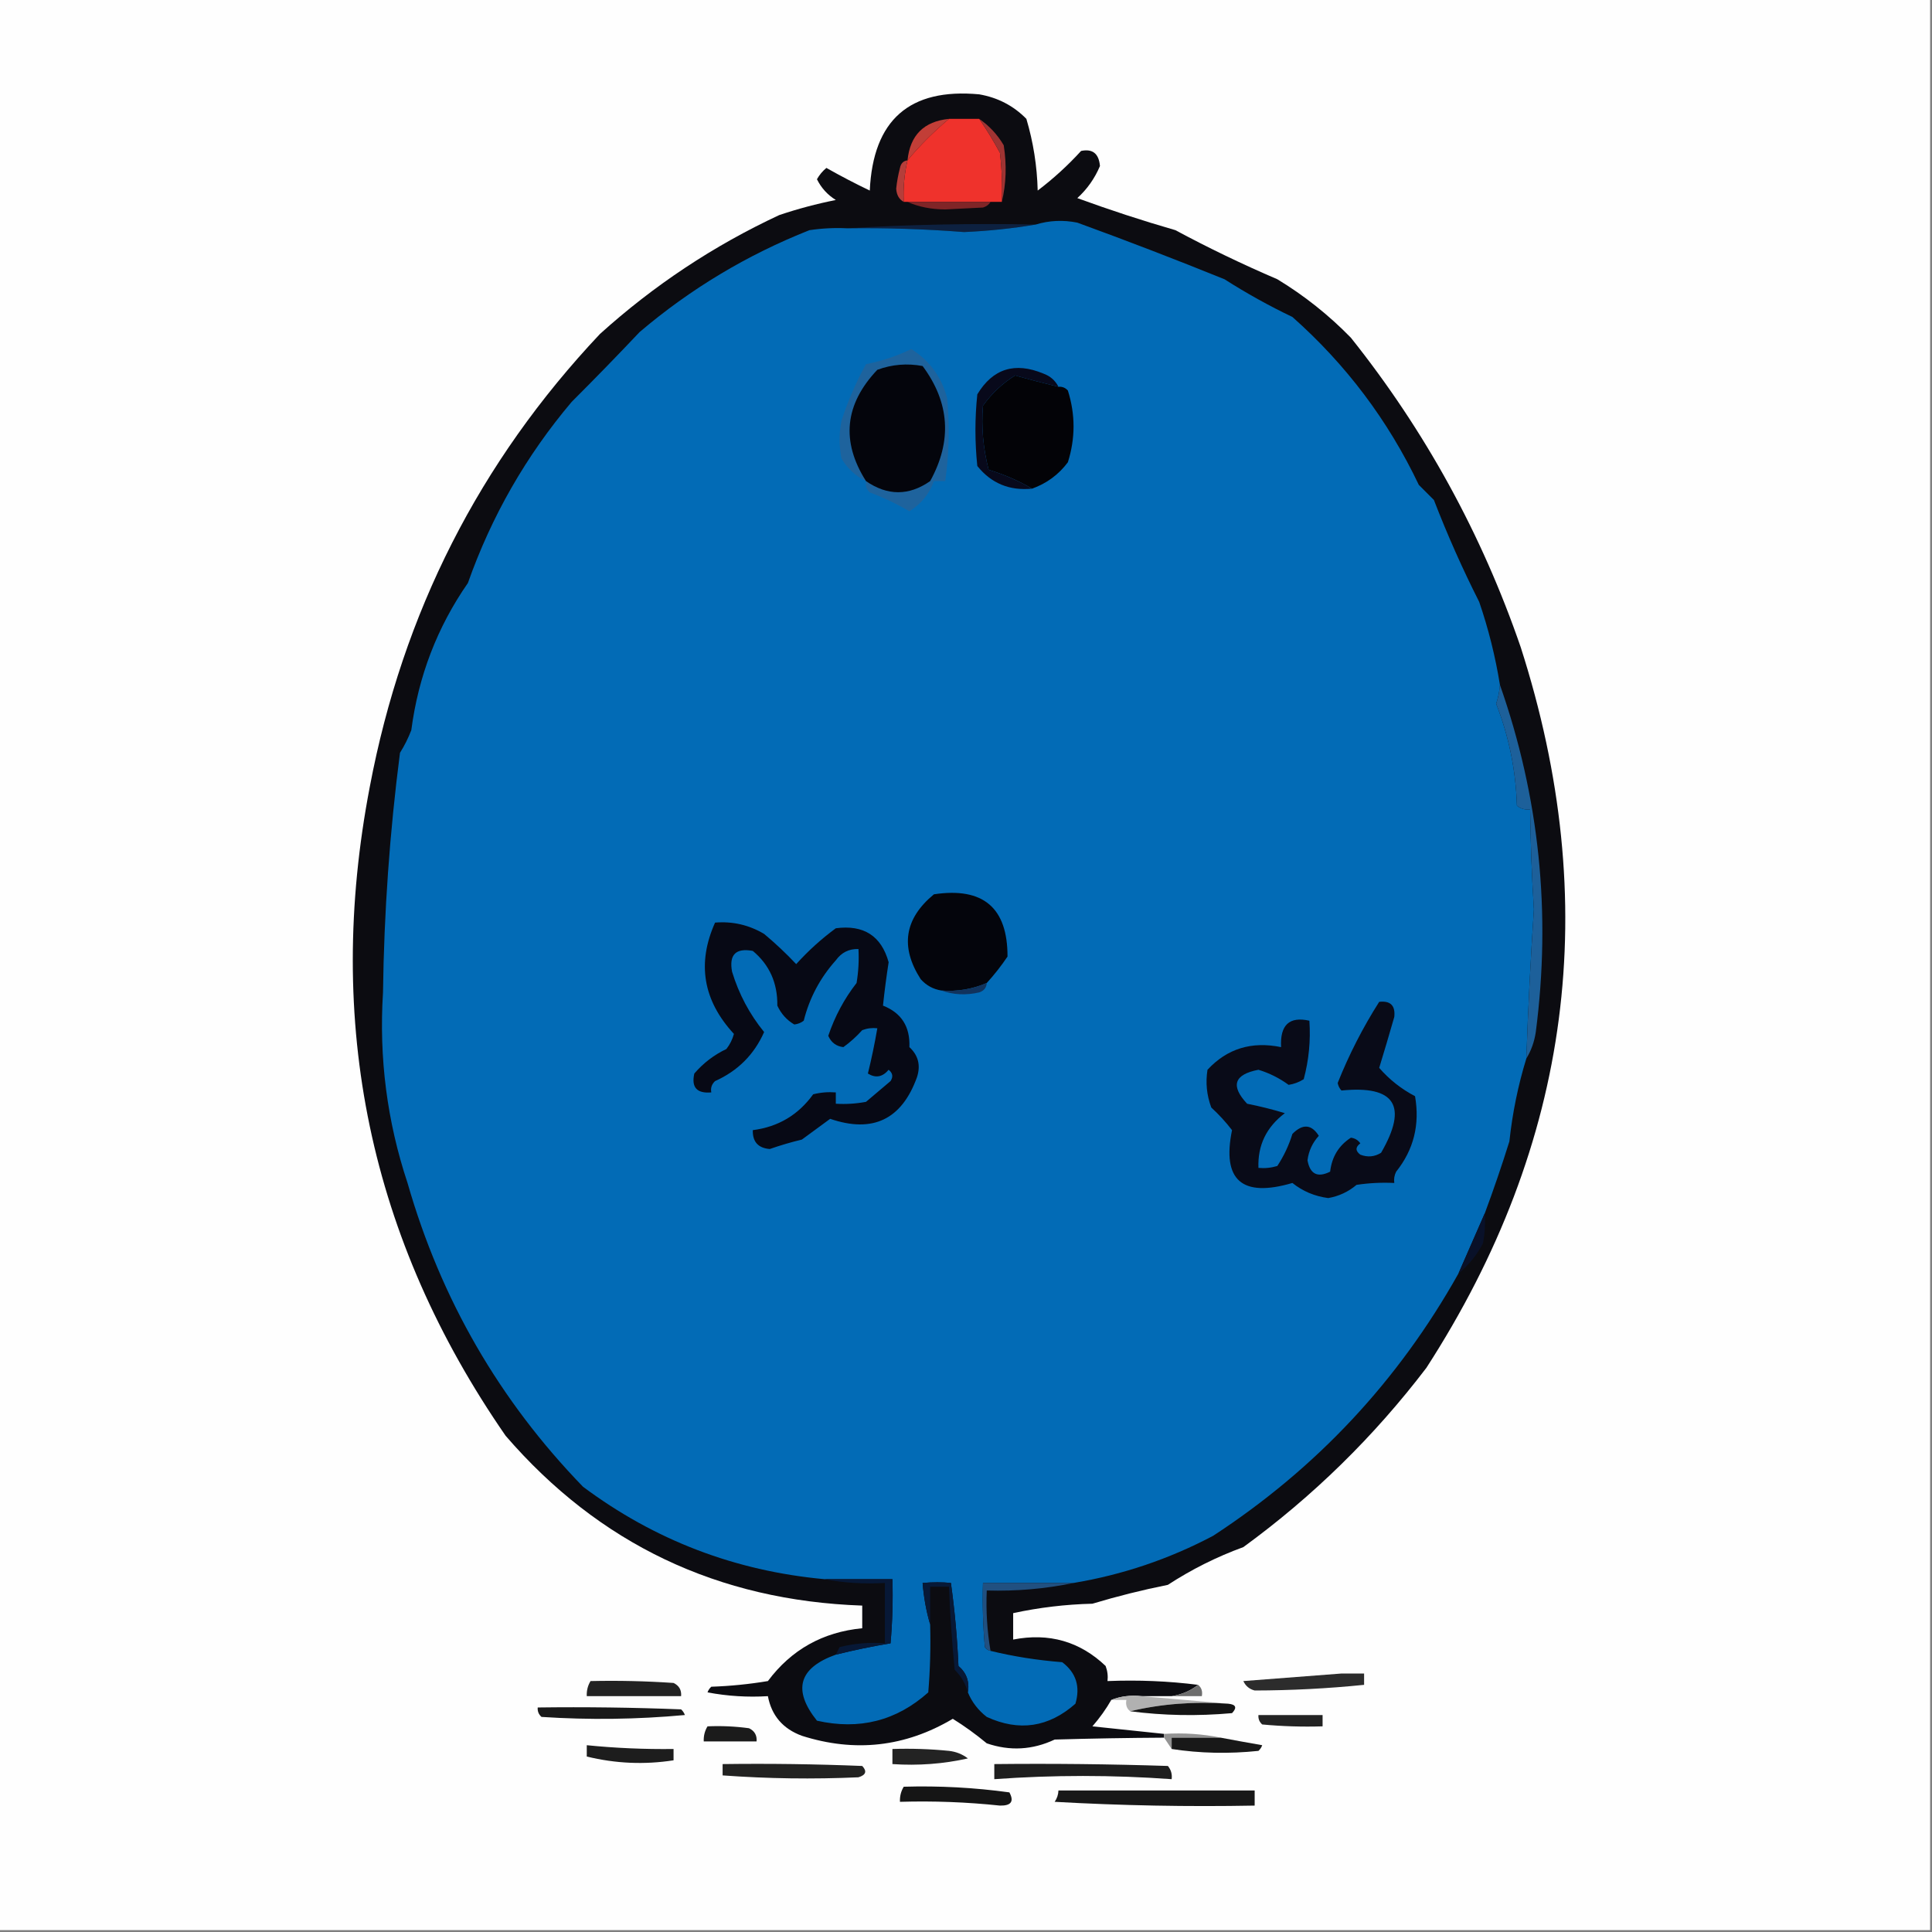
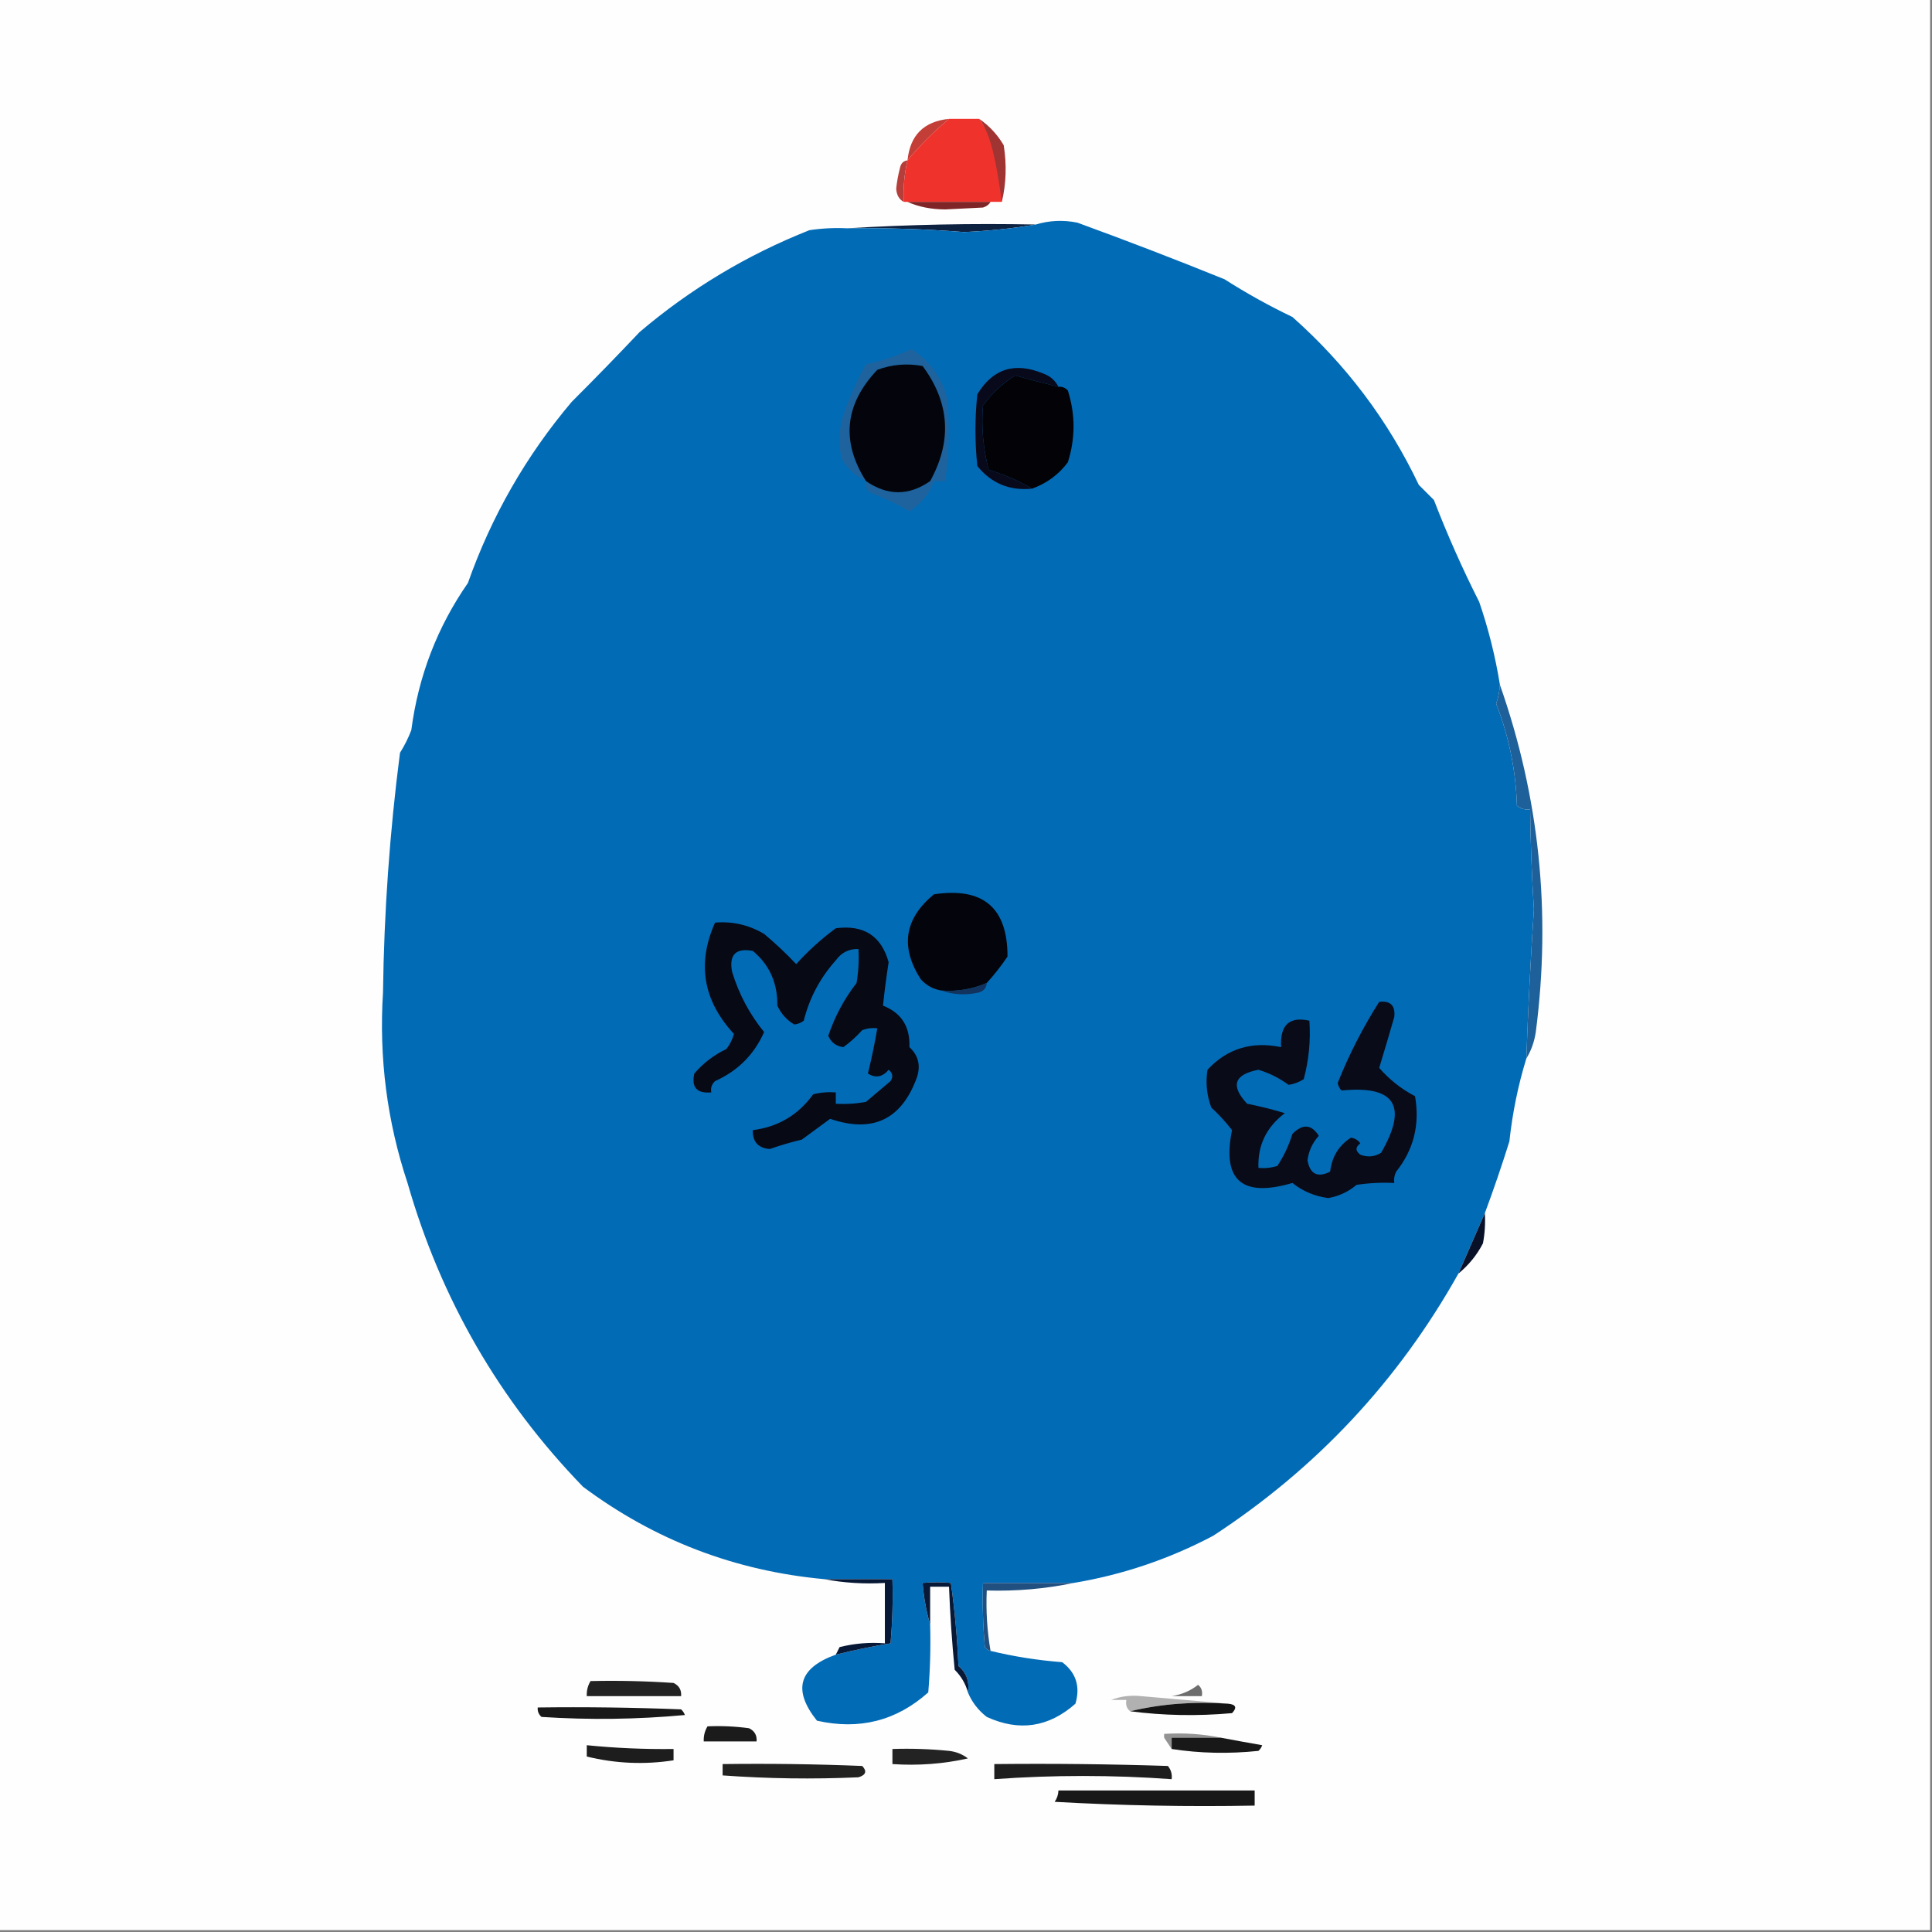
<svg xmlns="http://www.w3.org/2000/svg" version="1.1" width="512px" height="512px" style="shape-rendering:geometricPrecision; text-rendering:geometricPrecision; image-rendering:optimizeQuality; fill-rule:evenodd; clip-rule:evenodd">
  <rect width="100%" height="100%" fill="#808080" stroke="none" />
  <g>
    <path style="opacity:1" fill="#fefefe" d="M -0.5,-0.5 C 170.167,-0.5 340.833,-0.5 511.5,-0.5C 511.5,170.167 511.5,340.833 511.5,511.5C 340.833,511.5 170.167,511.5 -0.5,511.5C -0.5,340.833 -0.5,170.167 -0.5,-0.5 Z" />
  </g>
  <g>
-     <path style="opacity:1" fill="#0c0c11" d="M 317.5,446.5 C 315.492,448.083 313.159,449.083 310.5,449.5C 307.833,449.5 305.167,449.5 302.5,449.5C 299.615,449.194 296.948,449.527 294.5,450.5C 293.101,452.942 291.434,455.276 289.5,457.5C 295.988,458.167 302.321,458.833 308.5,459.5C 308.5,459.833 308.5,460.167 308.5,460.5C 298.902,460.553 289.236,460.72 279.5,461C 273.626,463.764 267.626,464.098 261.5,462C 258.615,459.606 255.615,457.439 252.5,455.5C 239.896,462.976 226.563,464.476 212.5,460C 207.473,458.147 204.473,454.647 203.5,449.5C 198.125,449.828 192.792,449.495 187.5,448.5C 187.709,447.914 188.043,447.414 188.5,447C 193.533,446.829 198.533,446.329 203.5,445.5C 209.713,437.181 218.046,432.514 228.5,431.5C 228.5,429.5 228.5,427.5 228.5,425.5C 190.256,424.166 158.756,409.166 134,380.5C 97.989,328.456 85.989,271.123 98,208.5C 106.733,162.364 127.066,122.364 159,88.5C 173.269,75.617 189.102,65.117 206.5,57C 211.406,55.348 216.406,54.015 221.5,53C 219.308,51.641 217.641,49.808 216.5,47.5C 217.145,46.354 217.978,45.354 219,44.5C 222.797,46.648 226.63,48.648 230.5,50.5C 231.369,31.79 241.035,23.29 259.5,25C 264.415,25.852 268.582,28.018 272,31.5C 273.836,37.672 274.836,44.005 275,50.5C 279.133,47.369 282.966,43.869 286.5,40C 289.548,39.365 291.215,40.699 291.5,44C 290.108,47.292 288.108,50.126 285.5,52.5C 294.043,55.625 302.709,58.459 311.5,61C 320.258,65.705 329.258,70.038 338.5,74C 345.638,78.325 352.138,83.491 358,89.5C 377.681,114.189 392.681,141.522 403,171.5C 424.789,239.343 416.455,303.009 378,362.5C 364.101,380.734 347.934,396.567 329.5,410C 322.448,412.572 315.781,415.906 309.5,420C 302.761,421.351 296.095,423.018 289.5,425C 282.398,425.173 275.398,426.006 268.5,427.5C 268.5,429.833 268.5,432.167 268.5,434.5C 277.992,432.654 286.159,434.987 293,441.5C 293.49,442.793 293.657,444.127 293.5,445.5C 301.684,445.174 309.684,445.508 317.5,446.5 Z" />
-   </g>
+     </g>
  <g>
    <path style="opacity:1" fill="#c23e37" d="M 251.5,31.5 C 247.445,34.889 243.778,38.555 240.5,42.5C 241.167,35.833 244.833,32.167 251.5,31.5 Z" />
  </g>
  <g>
    <path style="opacity:1" fill="#ef322c" d="M 251.5,31.5 C 254.167,31.5 256.833,31.5 259.5,31.5C 261.455,34.318 263.288,37.318 265,40.5C 265.499,44.821 265.666,49.154 265.5,53.5C 264.5,53.5 263.5,53.5 262.5,53.5C 255.167,53.5 247.833,53.5 240.5,53.5C 240.167,53.5 239.833,53.5 239.5,53.5C 239.323,49.766 239.656,46.099 240.5,42.5C 243.778,38.555 247.445,34.889 251.5,31.5 Z" />
  </g>
  <g>
-     <path style="opacity:1" fill="#9f3433" d="M 259.5,31.5 C 262.168,33.336 264.334,35.669 266,38.5C 266.816,43.684 266.65,48.684 265.5,53.5C 265.666,49.154 265.499,44.821 265,40.5C 263.288,37.318 261.455,34.318 259.5,31.5 Z" />
+     <path style="opacity:1" fill="#9f3433" d="M 259.5,31.5 C 262.168,33.336 264.334,35.669 266,38.5C 266.816,43.684 266.65,48.684 265.5,53.5C 263.288,37.318 261.455,34.318 259.5,31.5 Z" />
  </g>
  <g>
    <path style="opacity:1" fill="#b53e3a" d="M 240.5,42.5 C 239.656,46.099 239.323,49.766 239.5,53.5C 238.275,52.848 237.608,51.681 237.5,50C 237.694,48.14 238.028,46.307 238.5,44.5C 238.747,43.287 239.414,42.62 240.5,42.5 Z" />
  </g>
  <g>
    <path style="opacity:1" fill="#802527" d="M 240.5,53.5 C 247.833,53.5 255.167,53.5 262.5,53.5C 262.082,54.222 261.416,54.722 260.5,55C 257.167,55.167 253.833,55.333 250.5,55.5C 246.761,55.486 243.428,54.82 240.5,53.5 Z" />
  </g>
  <g>
    <path style="opacity:1" fill="#0d2140" d="M 224.5,60.5 C 240.992,59.504 257.658,59.17 274.5,59.5C 268.356,60.543 262.022,61.21 255.5,61.5C 245.182,60.695 234.848,60.362 224.5,60.5 Z" />
  </g>
  <g>
    <path style="opacity:1" fill="#026bb6" d="M 397.5,181.5 C 397.38,183.199 397.046,184.865 396.5,186.5C 399.884,195.16 401.717,204.16 402,213.5C 403.011,214.337 404.178,214.67 405.5,214.5C 405.605,223.34 405.938,232.173 406.5,241C 405.62,254.159 404.953,267.326 404.5,280.5C 402.314,287.595 400.814,294.929 400,302.5C 397.975,308.959 395.808,315.293 393.5,321.5C 391.164,326.835 388.83,332.168 386.5,337.5C 370.547,365.955 348.88,389.122 321.5,407C 309.831,413.166 297.498,417.333 284.5,419.5C 276.5,419.5 268.5,419.5 260.5,419.5C 260.334,425.176 260.501,430.843 261,436.5C 261.383,437.056 261.883,437.389 262.5,437.5C 268.605,438.987 274.938,439.987 281.5,440.5C 285.171,443.283 286.338,446.95 285,451.5C 277.904,457.769 270.07,458.936 261.5,455C 259.235,453.242 257.568,451.075 256.5,448.5C 256.97,445.654 256.137,443.321 254,441.5C 253.687,434.132 253.02,426.799 252,419.5C 249.712,419.263 247.212,419.263 244.5,419.5C 244.808,423.36 245.475,427.026 246.5,430.5C 246.666,436.509 246.499,442.509 246,448.5C 237.567,456.036 227.734,458.536 216.5,456C 209.999,447.855 211.666,442.022 221.5,438.5C 226.316,437.296 231.149,436.296 236,435.5C 236.499,429.843 236.666,424.176 236.5,418.5C 230.5,418.5 224.5,418.5 218.5,418.5C 194.818,416.33 173.484,408.164 154.5,394C 132.334,371.132 116.834,344.299 108,313.5C 102.574,297.175 100.407,280.342 101.5,263C 101.775,241.75 103.275,220.583 106,199.5C 107.185,197.623 108.185,195.623 109,193.5C 110.873,179.2 115.873,166.2 124,154.5C 130.251,136.795 139.418,120.795 151.5,106.5C 157.624,100.387 163.624,94.221 169.5,88C 182.968,76.55 197.968,67.55 214.5,61C 217.817,60.502 221.15,60.335 224.5,60.5C 234.848,60.362 245.182,60.695 255.5,61.5C 262.022,61.21 268.356,60.543 274.5,59.5C 278.078,58.411 281.745,58.245 285.5,59C 298.532,63.75 311.532,68.75 324.5,74C 330.317,77.712 336.317,81.046 342.5,84C 356.705,96.591 367.872,111.425 376,128.5C 377.333,129.833 378.667,131.167 380,132.5C 383.557,141.715 387.557,150.715 392,159.5C 394.447,166.62 396.28,173.953 397.5,181.5 Z" />
  </g>
  <g>
    <path style="opacity:1" fill="#030307" d="M 280.5,102.5 C 281.496,102.414 282.329,102.748 283,103.5C 285,109.833 285,116.167 283,122.5C 280.547,125.784 277.381,128.117 273.5,129.5C 269.974,127.419 266.141,125.753 262,124.5C 260.532,118.77 260.032,113.104 260.5,107.5C 262.831,104.26 265.664,101.593 269,99.5C 272.828,100.582 276.661,101.582 280.5,102.5 Z" />
  </g>
  <g>
    <path style="opacity:1" fill="#08091b" d="M 280.5,102.5 C 276.661,101.582 272.828,100.582 269,99.5C 265.664,101.593 262.831,104.26 260.5,107.5C 260.032,113.104 260.532,118.77 262,124.5C 266.141,125.753 269.974,127.419 273.5,129.5C 267.534,130.097 262.701,128.097 259,123.5C 258.333,117.167 258.333,110.833 259,104.5C 263.109,97.687 268.943,95.854 276.5,99C 278.324,99.66 279.657,100.827 280.5,102.5 Z" />
  </g>
  <g>
    <path style="opacity:1" fill="#1e639d" d="M 229.5,127.5 C 226.762,126.189 224.595,124.189 223,121.5C 222.333,118.167 222.333,114.833 223,111.5C 224.725,106.194 226.892,101.194 229.5,96.5C 233.683,95.686 237.683,94.353 241.5,92.5C 246.363,95.579 249.53,99.913 251,105.5C 251.683,112.861 251.517,120.195 250.5,127.5C 249.5,127.5 248.5,127.5 247.5,127.5C 246.316,130.862 244.149,133.529 241,135.5C 237.725,133.564 234.225,131.897 230.5,130.5C 229.614,129.675 229.281,128.675 229.5,127.5 Z" />
  </g>
  <g>
    <path style="opacity:1" fill="#04050c" d="M 229.5,127.5 C 222.831,116.978 223.831,107.144 232.5,98C 236.406,96.566 240.406,96.233 244.5,97C 251.699,106.698 252.366,116.864 246.5,127.5C 240.869,131.425 235.202,131.425 229.5,127.5 Z" />
  </g>
  <g>
    <path style="opacity:1" fill="#1d609a" d="M 397.5,181.5 C 407.945,211.236 411.112,241.903 407,273.5C 406.61,276.104 405.776,278.438 404.5,280.5C 404.953,267.326 405.62,254.159 406.5,241C 405.938,232.173 405.605,223.34 405.5,214.5C 404.178,214.67 403.011,214.337 402,213.5C 401.717,204.16 399.884,195.16 396.5,186.5C 397.046,184.865 397.38,183.199 397.5,181.5 Z" />
  </g>
  <g>
    <path style="opacity:1" fill="#04050c" d="M 261.5,260.5 C 257.7,262.143 253.7,262.81 249.5,262.5C 247.321,262.16 245.488,261.16 244,259.5C 238.506,250.947 239.673,243.447 247.5,237C 260.531,235.042 267.031,240.542 267,253.5C 265.303,256.02 263.47,258.353 261.5,260.5 Z" />
  </g>
  <g>
    <path style="opacity:1" fill="#070915" d="M 189.5,244.5 C 194.155,244.117 198.488,245.117 202.5,247.5C 205.505,250.006 208.339,252.673 211,255.5C 214.213,251.951 217.713,248.784 221.5,246C 228.891,245.016 233.558,248.016 235.5,255C 234.896,258.886 234.396,262.719 234,266.5C 238.883,268.411 241.216,272.078 241,277.5C 243.368,279.684 244.035,282.351 243,285.5C 238.95,296.692 231.283,300.358 220,296.5C 217.511,298.319 215.011,300.152 212.5,302C 209.615,302.695 206.782,303.528 204,304.5C 200.918,304.252 199.418,302.585 199.5,299.5C 206.21,298.645 211.543,295.479 215.5,290C 217.473,289.505 219.473,289.338 221.5,289.5C 221.5,290.5 221.5,291.5 221.5,292.5C 224.187,292.664 226.854,292.497 229.5,292C 231.667,290.167 233.833,288.333 236,286.5C 236.749,285.365 236.583,284.365 235.5,283.5C 233.878,285.439 232.044,285.772 230,284.5C 230.957,280.63 231.79,276.63 232.5,272.5C 231.127,272.343 229.793,272.51 228.5,273C 226.957,274.714 225.29,276.214 223.5,277.5C 221.603,277.272 220.27,276.272 219.5,274.5C 221.237,269.356 223.737,264.689 227,260.5C 227.498,257.518 227.665,254.518 227.5,251.5C 224.988,251.423 222.988,252.423 221.5,254.5C 217.344,259.146 214.511,264.479 213,270.5C 212.275,271.059 211.442,271.392 210.5,271.5C 208.502,270.333 207.002,268.666 206,266.5C 206.083,260.51 203.916,255.677 199.5,252C 195,251.167 193.167,253 194,257.5C 195.802,263.429 198.636,268.762 202.5,273.5C 199.863,279.47 195.53,283.804 189.5,286.5C 188.614,287.325 188.281,288.325 188.5,289.5C 184.677,289.833 183.177,288.166 184,284.5C 186.383,281.727 189.217,279.561 192.5,278C 193.43,276.806 194.097,275.473 194.5,274C 186.32,265.146 184.653,255.312 189.5,244.5 Z" />
  </g>
  <g>
    <path style="opacity:1" fill="#11335d" d="M 261.5,260.5 C 261.423,261.75 260.756,262.583 259.5,263C 255.973,263.808 252.64,263.641 249.5,262.5C 253.7,262.81 257.7,262.143 261.5,260.5 Z" />
  </g>
  <g>
    <path style="opacity:1" fill="#090b18" d="M 365.5,265.5 C 368.488,265.155 369.821,266.488 369.5,269.5C 368.222,273.963 366.889,278.463 365.5,283C 368.191,286.096 371.358,288.596 375,290.5C 376.309,298.034 374.642,304.7 370,310.5C 369.517,311.448 369.351,312.448 369.5,313.5C 366.15,313.335 362.817,313.502 359.5,314C 357.319,315.84 354.819,317.007 352,317.5C 348.406,317.029 345.239,315.696 342.5,313.5C 329.12,317.441 323.787,312.774 326.5,299.5C 324.851,297.35 323.018,295.35 321,293.5C 319.787,290.232 319.454,286.899 320,283.5C 325.188,277.897 331.688,275.897 339.5,277.5C 339.191,271.628 341.691,269.295 347,270.5C 347.361,275.77 346.861,280.937 345.5,286C 344.271,286.781 342.938,287.281 341.5,287.5C 339.049,285.71 336.382,284.377 333.5,283.5C 327.044,284.739 326.044,287.739 330.5,292.5C 333.897,293.172 337.23,294.005 340.5,295C 335.604,298.693 333.271,303.527 333.5,309.5C 335.199,309.66 336.866,309.494 338.5,309C 340.238,306.358 341.571,303.525 342.5,300.5C 345.215,297.754 347.548,297.921 349.5,301C 347.813,302.853 346.813,305.019 346.5,307.5C 347.174,311.168 349.174,312.168 352.5,310.5C 352.958,306.566 354.791,303.566 358,301.5C 359.059,301.63 359.892,302.13 360.5,303C 359.167,304 359.167,305 360.5,306C 362.441,306.743 364.274,306.576 366,305.5C 373.208,293.076 369.708,287.576 355.5,289C 354.978,288.439 354.645,287.772 354.5,287C 357.506,279.47 361.173,272.303 365.5,265.5 Z" />
  </g>
  <g>
    <path style="opacity:1" fill="#091129" d="M 393.5,321.5 C 393.664,324.187 393.497,326.854 393,329.5C 391.387,332.611 389.22,335.277 386.5,337.5C 388.83,332.168 391.164,326.835 393.5,321.5 Z" />
  </g>
  <g>
    <path style="opacity:1" fill="#215080" d="M 284.5,419.5 C 277.056,421.058 269.389,421.724 261.5,421.5C 261.267,426.895 261.6,432.228 262.5,437.5C 261.883,437.389 261.383,437.056 261,436.5C 260.501,430.843 260.334,425.176 260.5,419.5C 268.5,419.5 276.5,419.5 284.5,419.5 Z" />
  </g>
  <g>
    <path style="opacity:1" fill="#071937" d="M 256.5,448.5 C 255.916,446.257 254.75,444.257 253,442.5C 252.279,435.177 251.779,427.844 251.5,420.5C 249.833,420.5 248.167,420.5 246.5,420.5C 246.5,423.833 246.5,427.167 246.5,430.5C 245.475,427.026 244.808,423.36 244.5,419.5C 247.212,419.263 249.712,419.263 252,419.5C 253.02,426.799 253.687,434.132 254,441.5C 256.137,443.321 256.97,445.654 256.5,448.5 Z" />
  </g>
  <g>
    <path style="opacity:1" fill="#071836" d="M 218.5,418.5 C 224.5,418.5 230.5,418.5 236.5,418.5C 236.666,424.176 236.499,429.843 236,435.5C 231.149,436.296 226.316,437.296 221.5,438.5C 221.804,437.85 222.137,437.183 222.5,436.5C 226.445,435.509 230.445,435.176 234.5,435.5C 234.5,430.167 234.5,424.833 234.5,419.5C 228.974,419.821 223.64,419.488 218.5,418.5 Z" />
  </g>
  <g>
-     <path style="opacity:1" fill="#2c2c2c" d="M 355.5,443.5 C 357.5,443.5 359.5,443.5 361.5,443.5C 361.5,444.5 361.5,445.5 361.5,446.5C 351.844,447.481 342.177,447.981 332.5,448C 331.09,447.632 330.09,446.799 329.5,445.5C 338.324,444.833 346.991,444.167 355.5,443.5 Z" />
-   </g>
+     </g>
  <g>
    <path style="opacity:1" fill="#222222" d="M 156.5,445.5 C 163.841,445.334 171.174,445.5 178.5,446C 179.973,446.71 180.64,447.876 180.5,449.5C 172.167,449.5 163.833,449.5 155.5,449.5C 155.433,448.041 155.766,446.708 156.5,445.5 Z" />
  </g>
  <g>
    <path style="opacity:1" fill="#6d6d6d" d="M 317.5,446.5 C 318.404,447.209 318.737,448.209 318.5,449.5C 315.833,449.5 313.167,449.5 310.5,449.5C 313.159,449.083 315.492,448.083 317.5,446.5 Z" />
  </g>
  <g>
    <path style="opacity:1" fill="#b1b1b1" d="M 294.5,450.5 C 296.948,449.527 299.615,449.194 302.5,449.5C 310.167,450.167 317.833,450.833 325.5,451.5C 316.435,450.864 307.769,451.53 299.5,453.5C 298.596,452.791 298.263,451.791 298.5,450.5C 297.167,450.5 295.833,450.5 294.5,450.5 Z" />
  </g>
  <g>
    <path style="opacity:1" fill="#141414" d="M 325.5,451.5 C 327.549,451.706 327.883,452.539 326.5,454C 317.324,454.824 308.324,454.657 299.5,453.5C 307.769,451.53 316.435,450.864 325.5,451.5 Z" />
  </g>
  <g>
    <path style="opacity:1" fill="#191919" d="M 142.5,452.5 C 155.171,452.333 167.838,452.5 180.5,453C 180.957,453.414 181.291,453.914 181.5,454.5C 168.846,455.666 156.18,455.833 143.5,455C 142.748,454.329 142.414,453.496 142.5,452.5 Z" />
  </g>
  <g>
-     <path style="opacity:1" fill="#232323" d="M 333.5,454.5 C 339.167,454.5 344.833,454.5 350.5,454.5C 350.5,455.5 350.5,456.5 350.5,457.5C 345.156,457.666 339.823,457.499 334.5,457C 333.748,456.329 333.414,455.496 333.5,454.5 Z" />
-   </g>
+     </g>
  <g>
    <path style="opacity:1" fill="#1b1b1b" d="M 187.5,457.5 C 191.182,457.335 194.848,457.501 198.5,458C 199.973,458.71 200.64,459.876 200.5,461.5C 195.833,461.5 191.167,461.5 186.5,461.5C 186.433,460.041 186.766,458.708 187.5,457.5 Z" />
  </g>
  <g>
    <path style="opacity:1" fill="#939393" d="M 308.5,460.5 C 308.5,460.167 308.5,459.833 308.5,459.5C 313.695,459.179 318.695,459.513 323.5,460.5C 319.167,460.5 314.833,460.5 310.5,460.5C 310.5,461.5 310.5,462.5 310.5,463.5C 309.833,462.5 309.167,461.5 308.5,460.5 Z" />
  </g>
  <g>
    <path style="opacity:1" fill="#181818" d="M 323.5,460.5 C 327.021,461.166 330.687,461.833 334.5,462.5C 334.291,463.086 333.957,463.586 333.5,464C 325.655,464.822 317.989,464.656 310.5,463.5C 310.5,462.5 310.5,461.5 310.5,460.5C 314.833,460.5 319.167,460.5 323.5,460.5 Z" />
  </g>
  <g>
    <path style="opacity:1" fill="#1d1d1d" d="M 155.5,462.5 C 163.142,463.263 170.809,463.597 178.5,463.5C 178.5,464.5 178.5,465.5 178.5,466.5C 170.79,467.697 163.123,467.364 155.5,465.5C 155.5,464.5 155.5,463.5 155.5,462.5 Z" />
  </g>
  <g>
    <path style="opacity:1" fill="#232323" d="M 236.5,463.5 C 241.511,463.334 246.511,463.501 251.5,464C 253.384,464.216 255.051,464.883 256.5,466C 250.012,467.458 243.345,467.958 236.5,467.5C 236.5,466.167 236.5,464.833 236.5,463.5 Z" />
  </g>
  <g>
    <path style="opacity:1" fill="#222221" d="M 191.5,467.5 C 203.838,467.333 216.171,467.5 228.5,468C 229.815,469.395 229.481,470.395 227.5,471C 215.49,471.54 203.49,471.373 191.5,470.5C 191.5,469.5 191.5,468.5 191.5,467.5 Z" />
  </g>
  <g>
    <path style="opacity:1" fill="#1e1e1e" d="M 263.5,467.5 C 278.837,467.333 294.17,467.5 309.5,468C 310.337,469.011 310.67,470.178 310.5,471.5C 294.828,470.366 279.161,470.366 263.5,471.5C 263.5,470.167 263.5,468.833 263.5,467.5 Z" />
  </g>
  <g>
-     <path style="opacity:1" fill="#151515" d="M 239.5,473.5 C 248.879,473.224 258.212,473.724 267.5,475C 268.798,477.395 267.965,478.562 265,478.5C 256.197,477.571 247.364,477.237 238.5,477.5C 238.433,476.041 238.766,474.708 239.5,473.5 Z" />
-   </g>
+     </g>
  <g>
    <path style="opacity:1" fill="#181818" d="M 280.5,474.5 C 297.833,474.5 315.167,474.5 332.5,474.5C 332.5,475.833 332.5,477.167 332.5,478.5C 314.821,478.833 297.154,478.5 279.5,477.5C 280.127,476.583 280.461,475.583 280.5,474.5 Z" />
  </g>
</svg>